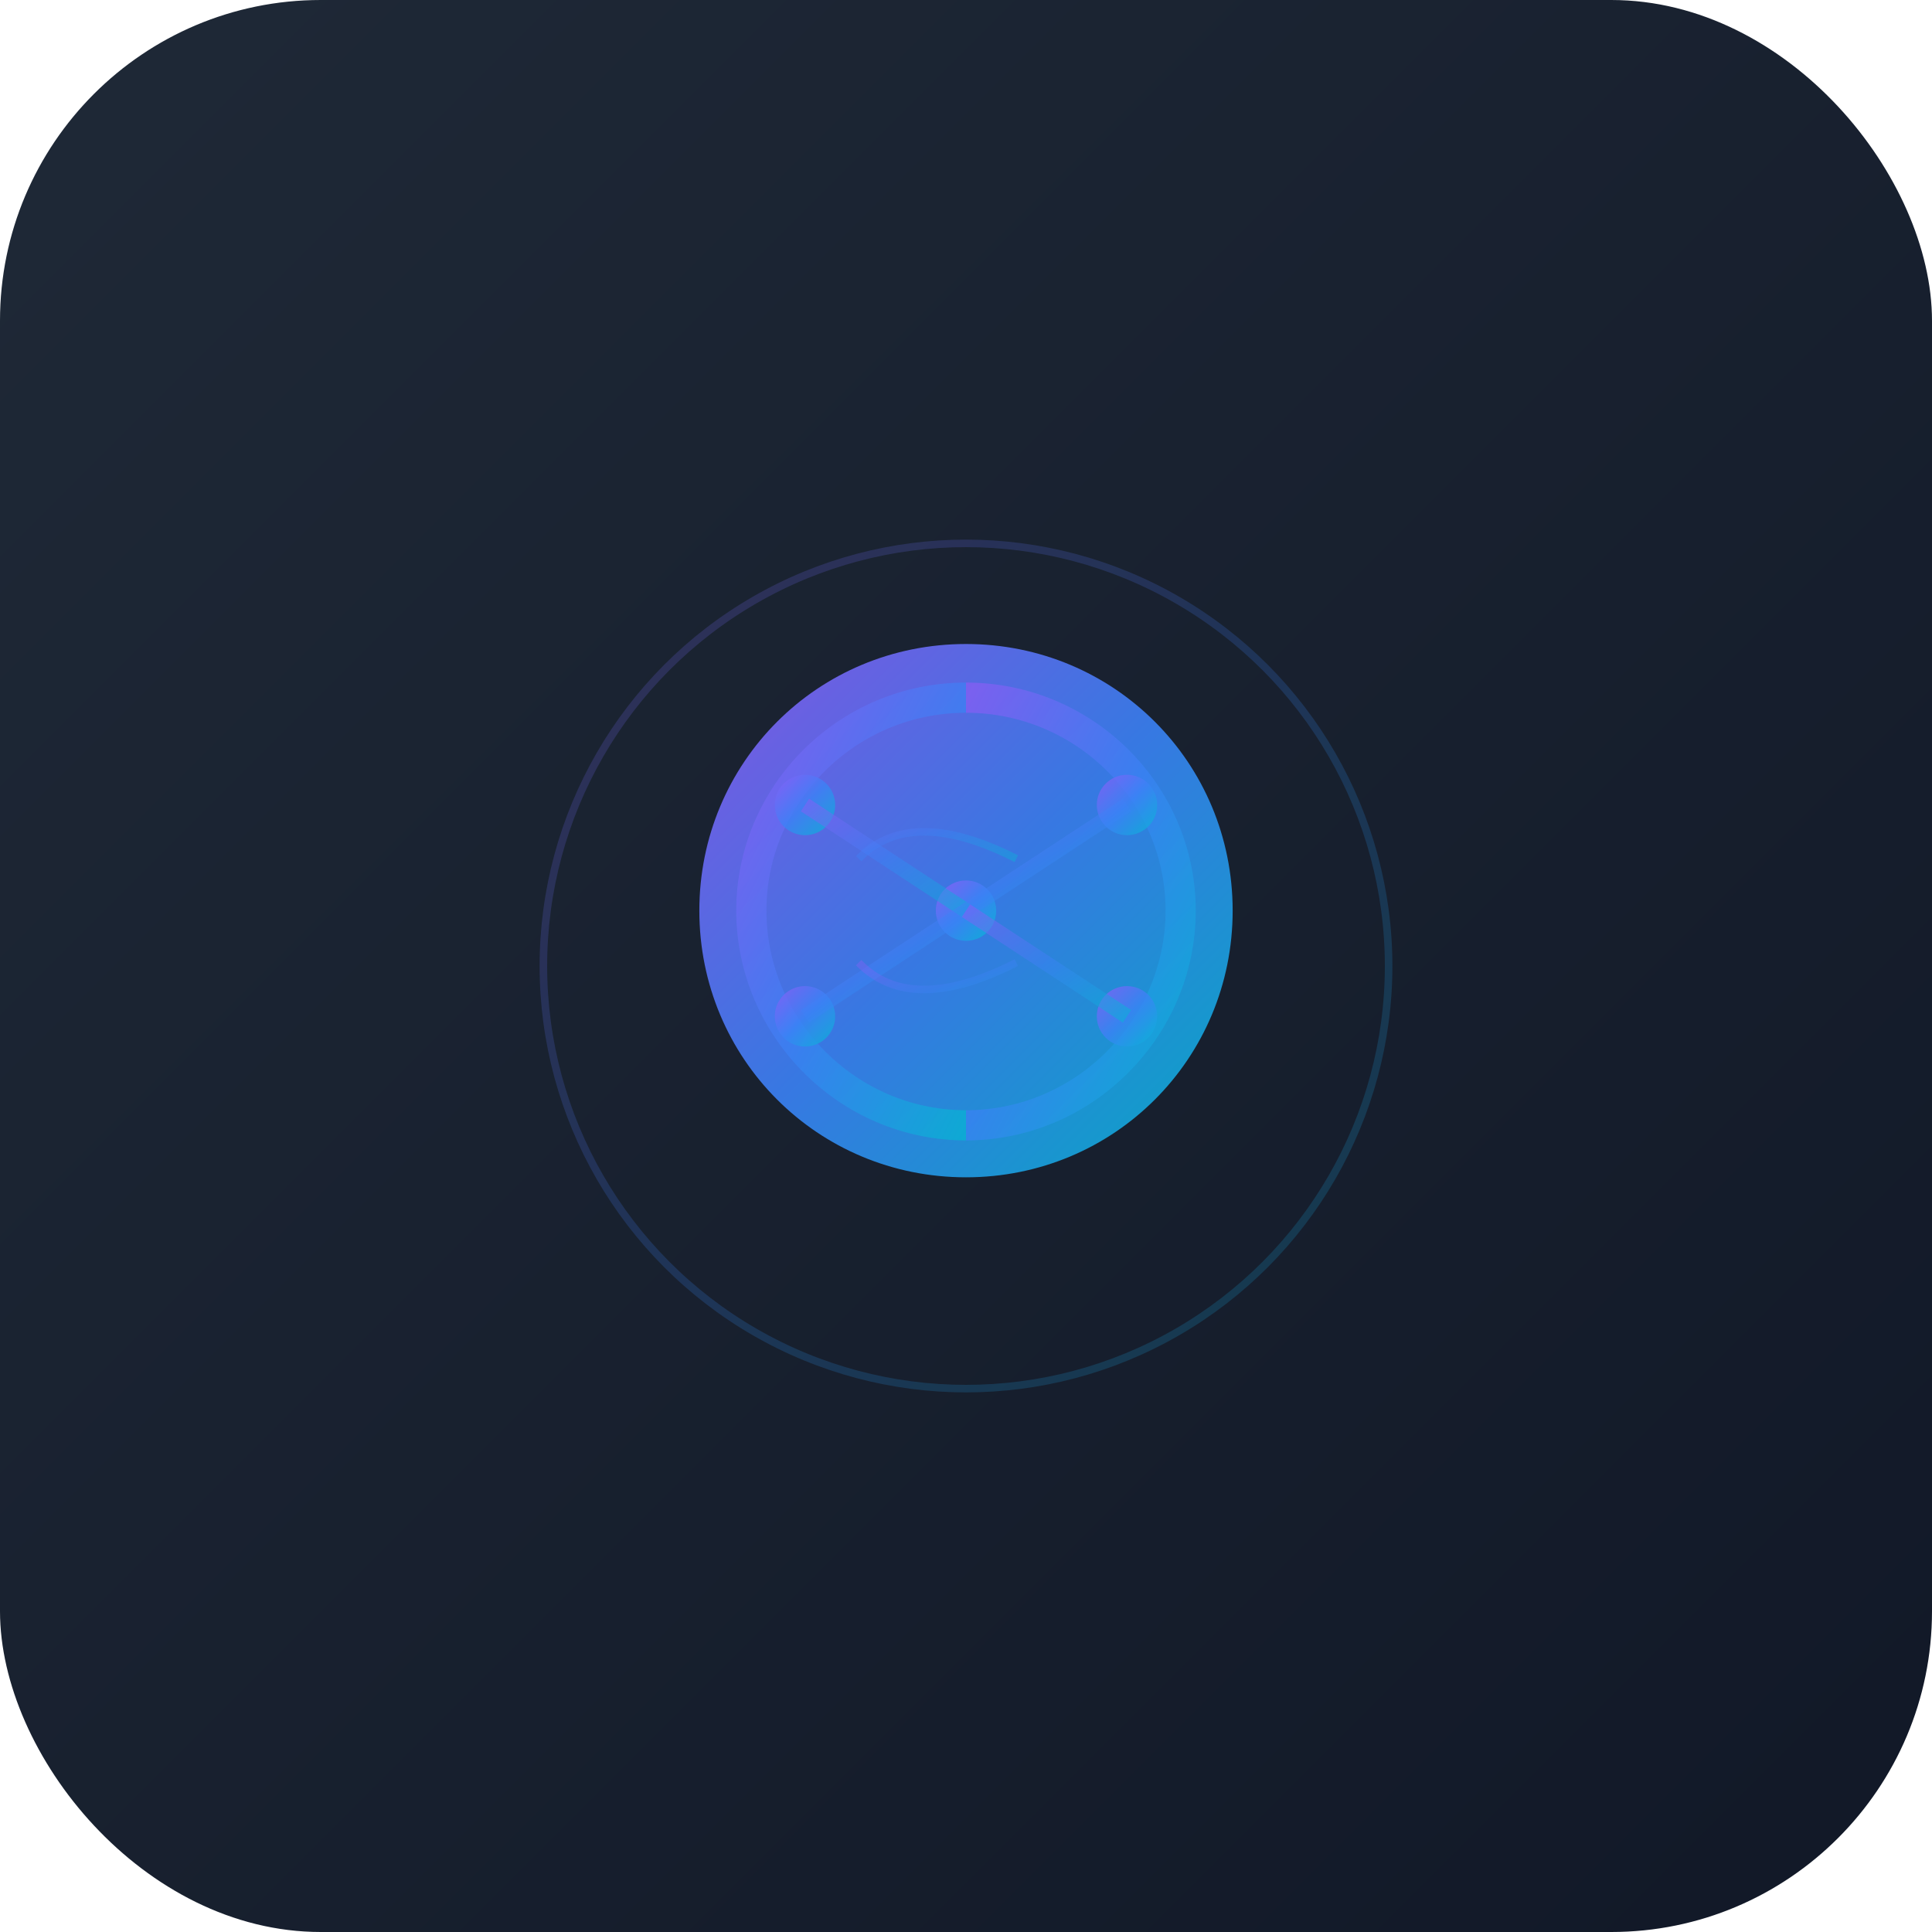
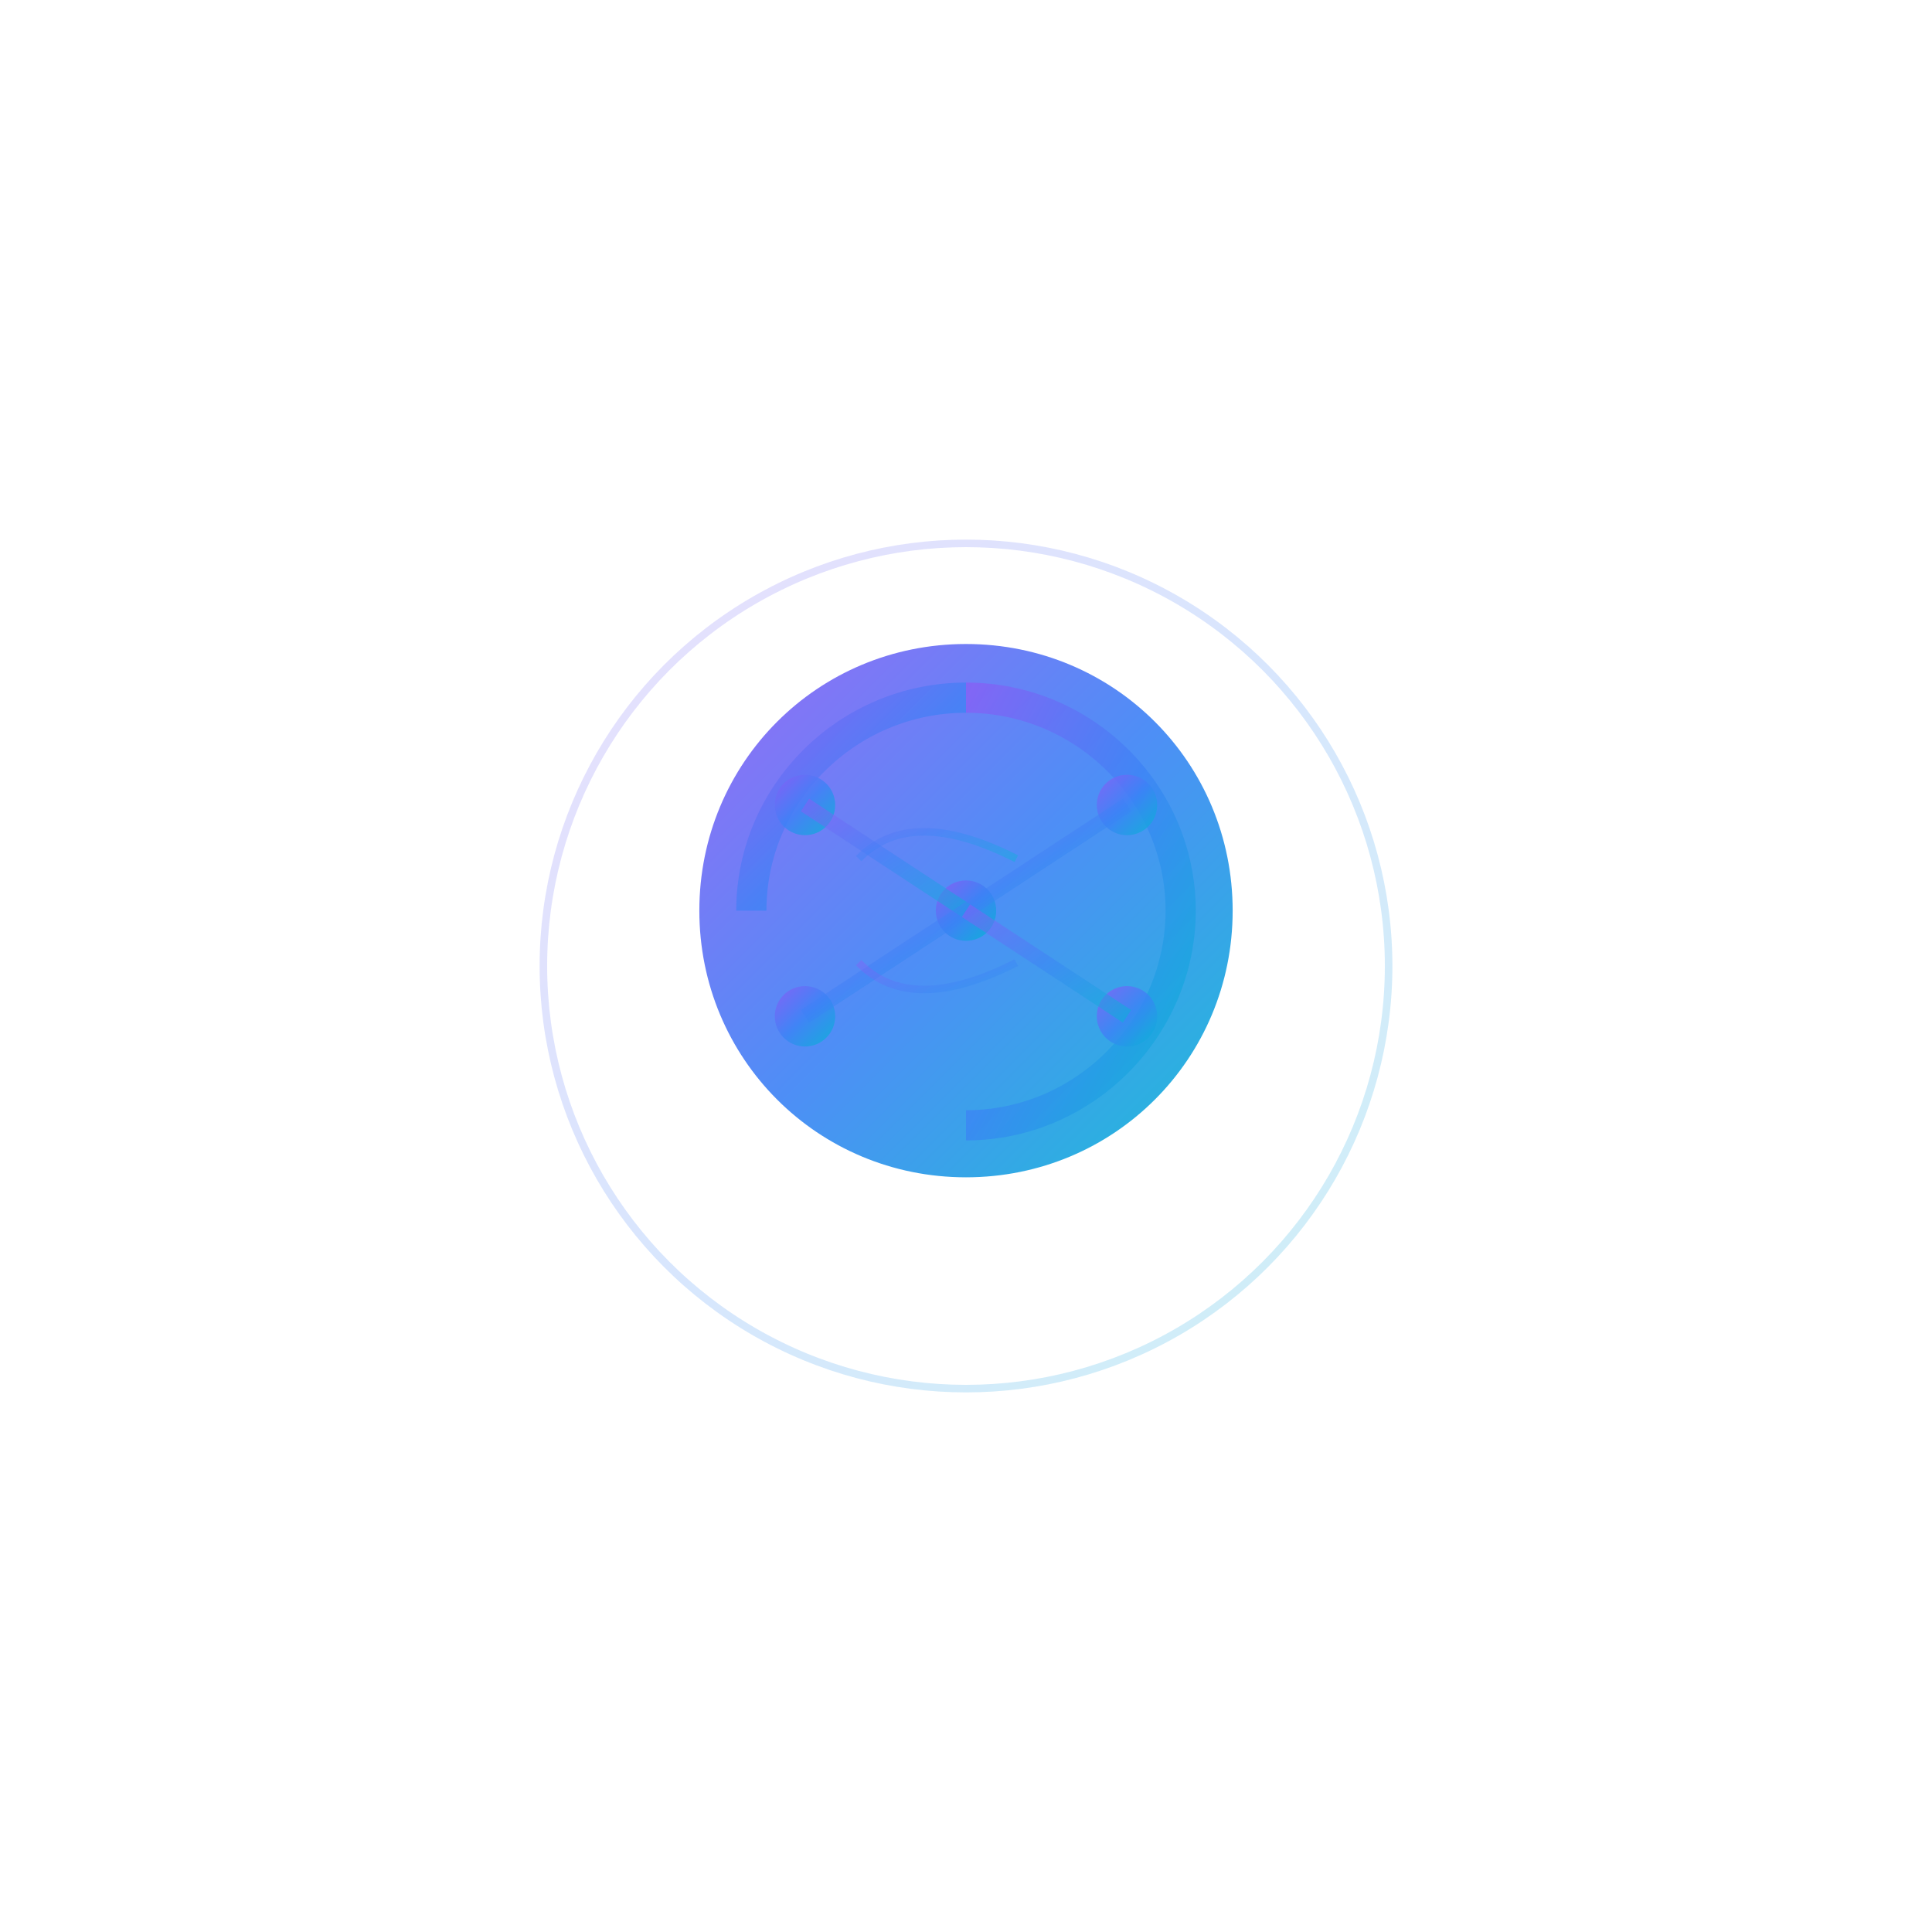
<svg xmlns="http://www.w3.org/2000/svg" width="512" height="512" viewBox="0 0 512 512">
  <defs>
    <linearGradient id="brainGradient" x1="0%" y1="0%" x2="100%" y2="100%">
      <stop offset="0%" style="stop-color:#8B5CF6;stop-opacity:1" />
      <stop offset="50%" style="stop-color:#3B82F6;stop-opacity:1" />
      <stop offset="100%" style="stop-color:#06B6D4;stop-opacity:1" />
    </linearGradient>
    <linearGradient id="backgroundGradient" x1="0%" y1="0%" x2="100%" y2="100%">
      <stop offset="0%" style="stop-color:#1F2937;stop-opacity:1" />
      <stop offset="100%" style="stop-color:#111827;stop-opacity:1" />
    </linearGradient>
  </defs>
-   <rect width="512" height="512" rx="85" fill="url(#backgroundGradient)" />
  <g transform="translate(128, 128)">
    <path d="M128 42.667C88.728 42.667 57.333 74.061 57.333 113.333s31.395 70.667 70.667 70.667 70.667-31.395 70.667-70.667S167.272 42.667 128 42.667z" fill="url(#brainGradient)" opacity="0.9" />
-     <path d="M128 56.889c-31.417 0-56.889 25.472-56.889 56.444s25.472 56.889 56.889 56.889" fill="none" stroke="url(#brainGradient)" stroke-width="8" opacity="0.7" />
+     <path d="M128 56.889c-31.417 0-56.889 25.472-56.889 56.444" fill="none" stroke="url(#brainGradient)" stroke-width="8" opacity="0.7" />
    <path d="M128 56.889c31.417 0 56.889 25.472 56.889 56.444s-25.472 56.889-56.889 56.889" fill="none" stroke="url(#brainGradient)" stroke-width="8" opacity="0.7" />
    <circle cx="85.333" cy="85.333" r="8" fill="url(#brainGradient)" opacity="0.8" />
    <circle cx="170.667" cy="85.333" r="8" fill="url(#brainGradient)" opacity="0.8" />
    <circle cx="85.333" cy="141.333" r="8" fill="url(#brainGradient)" opacity="0.8" />
    <circle cx="170.667" cy="141.333" r="8" fill="url(#brainGradient)" opacity="0.8" />
    <circle cx="128" cy="113.333" r="8" fill="url(#brainGradient)" opacity="0.9" />
    <line x1="85.333" y1="85.333" x2="128" y2="113.333" stroke="url(#brainGradient)" stroke-width="4" opacity="0.5" />
    <line x1="170.667" y1="85.333" x2="128" y2="113.333" stroke="url(#brainGradient)" stroke-width="4" opacity="0.5" />
    <line x1="85.333" y1="141.333" x2="128" y2="113.333" stroke="url(#brainGradient)" stroke-width="4" opacity="0.5" />
    <line x1="170.667" y1="141.333" x2="128" y2="113.333" stroke="url(#brainGradient)" stroke-width="4" opacity="0.5" />
    <path d="M99.556 99.556Q113.333 85.333 141.333 99.556" fill="none" stroke="url(#brainGradient)" stroke-width="2" opacity="0.4" />
    <path d="M99.556 127.111Q113.333 141.333 141.333 127.111" fill="none" stroke="url(#brainGradient)" stroke-width="2" opacity="0.4" />
  </g>
  <circle cx="256" cy="256" r="112" fill="none" stroke="url(#brainGradient)" stroke-width="2" opacity="0.2" />
</svg>